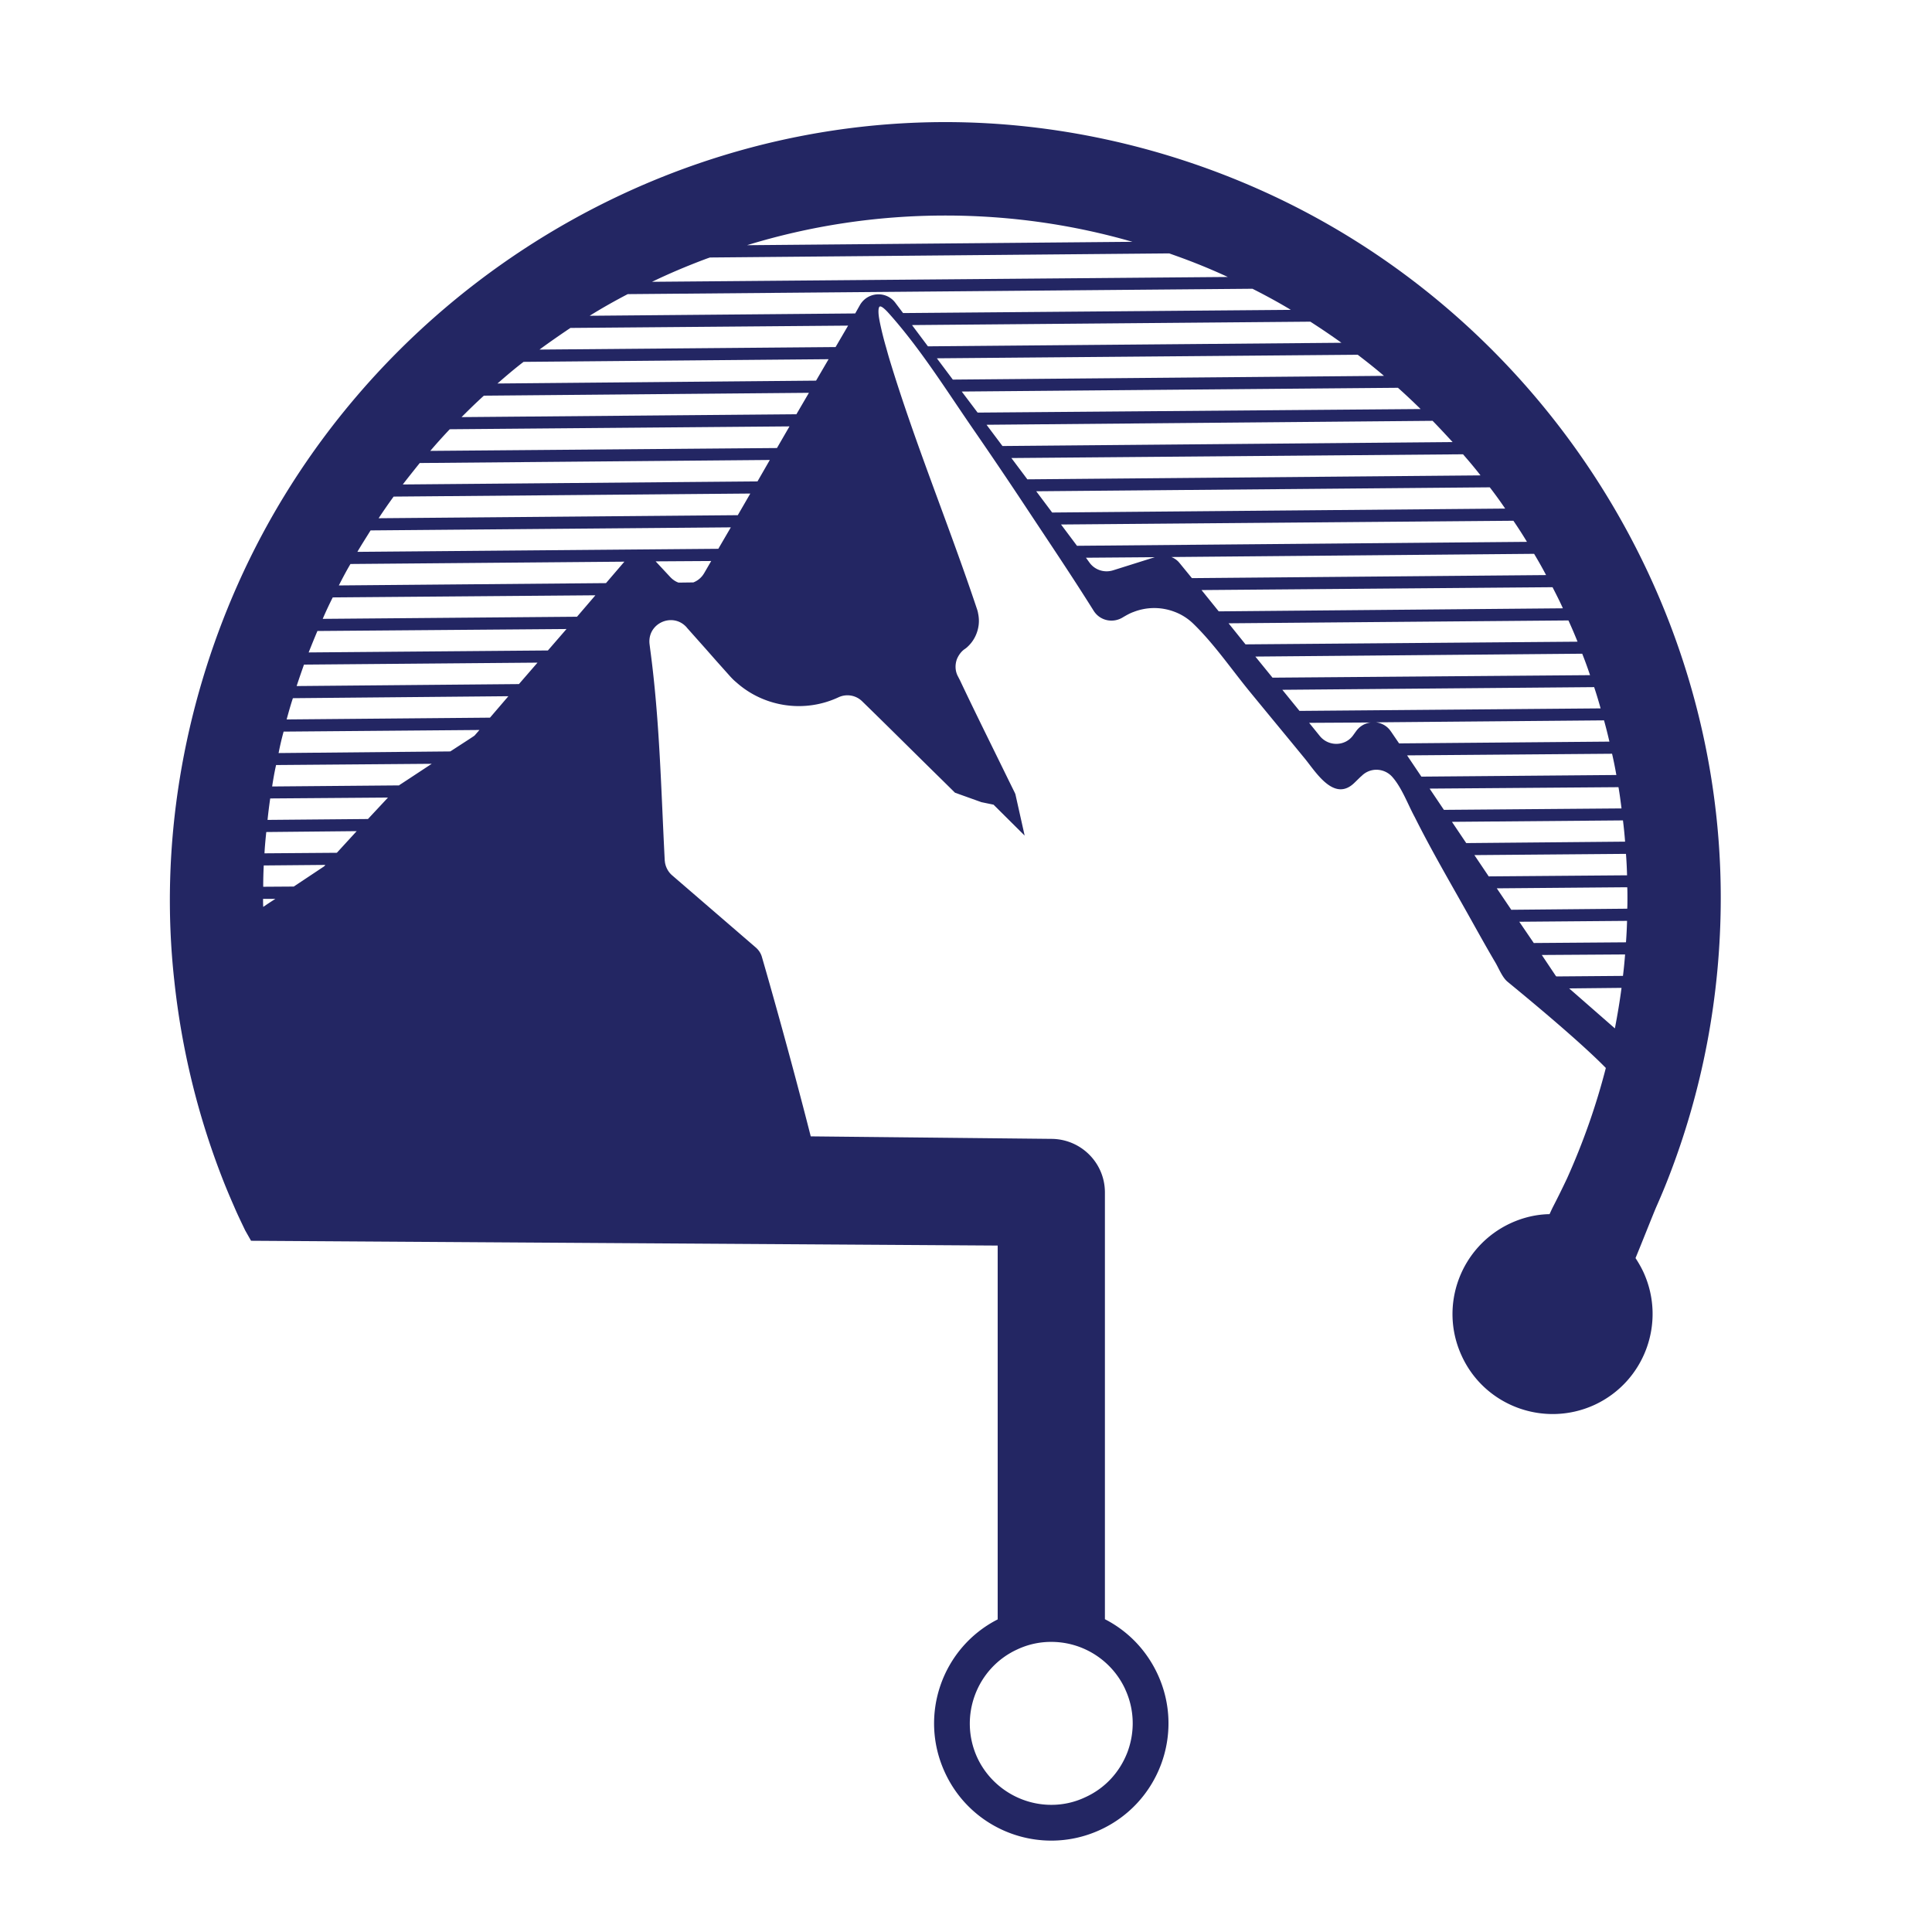
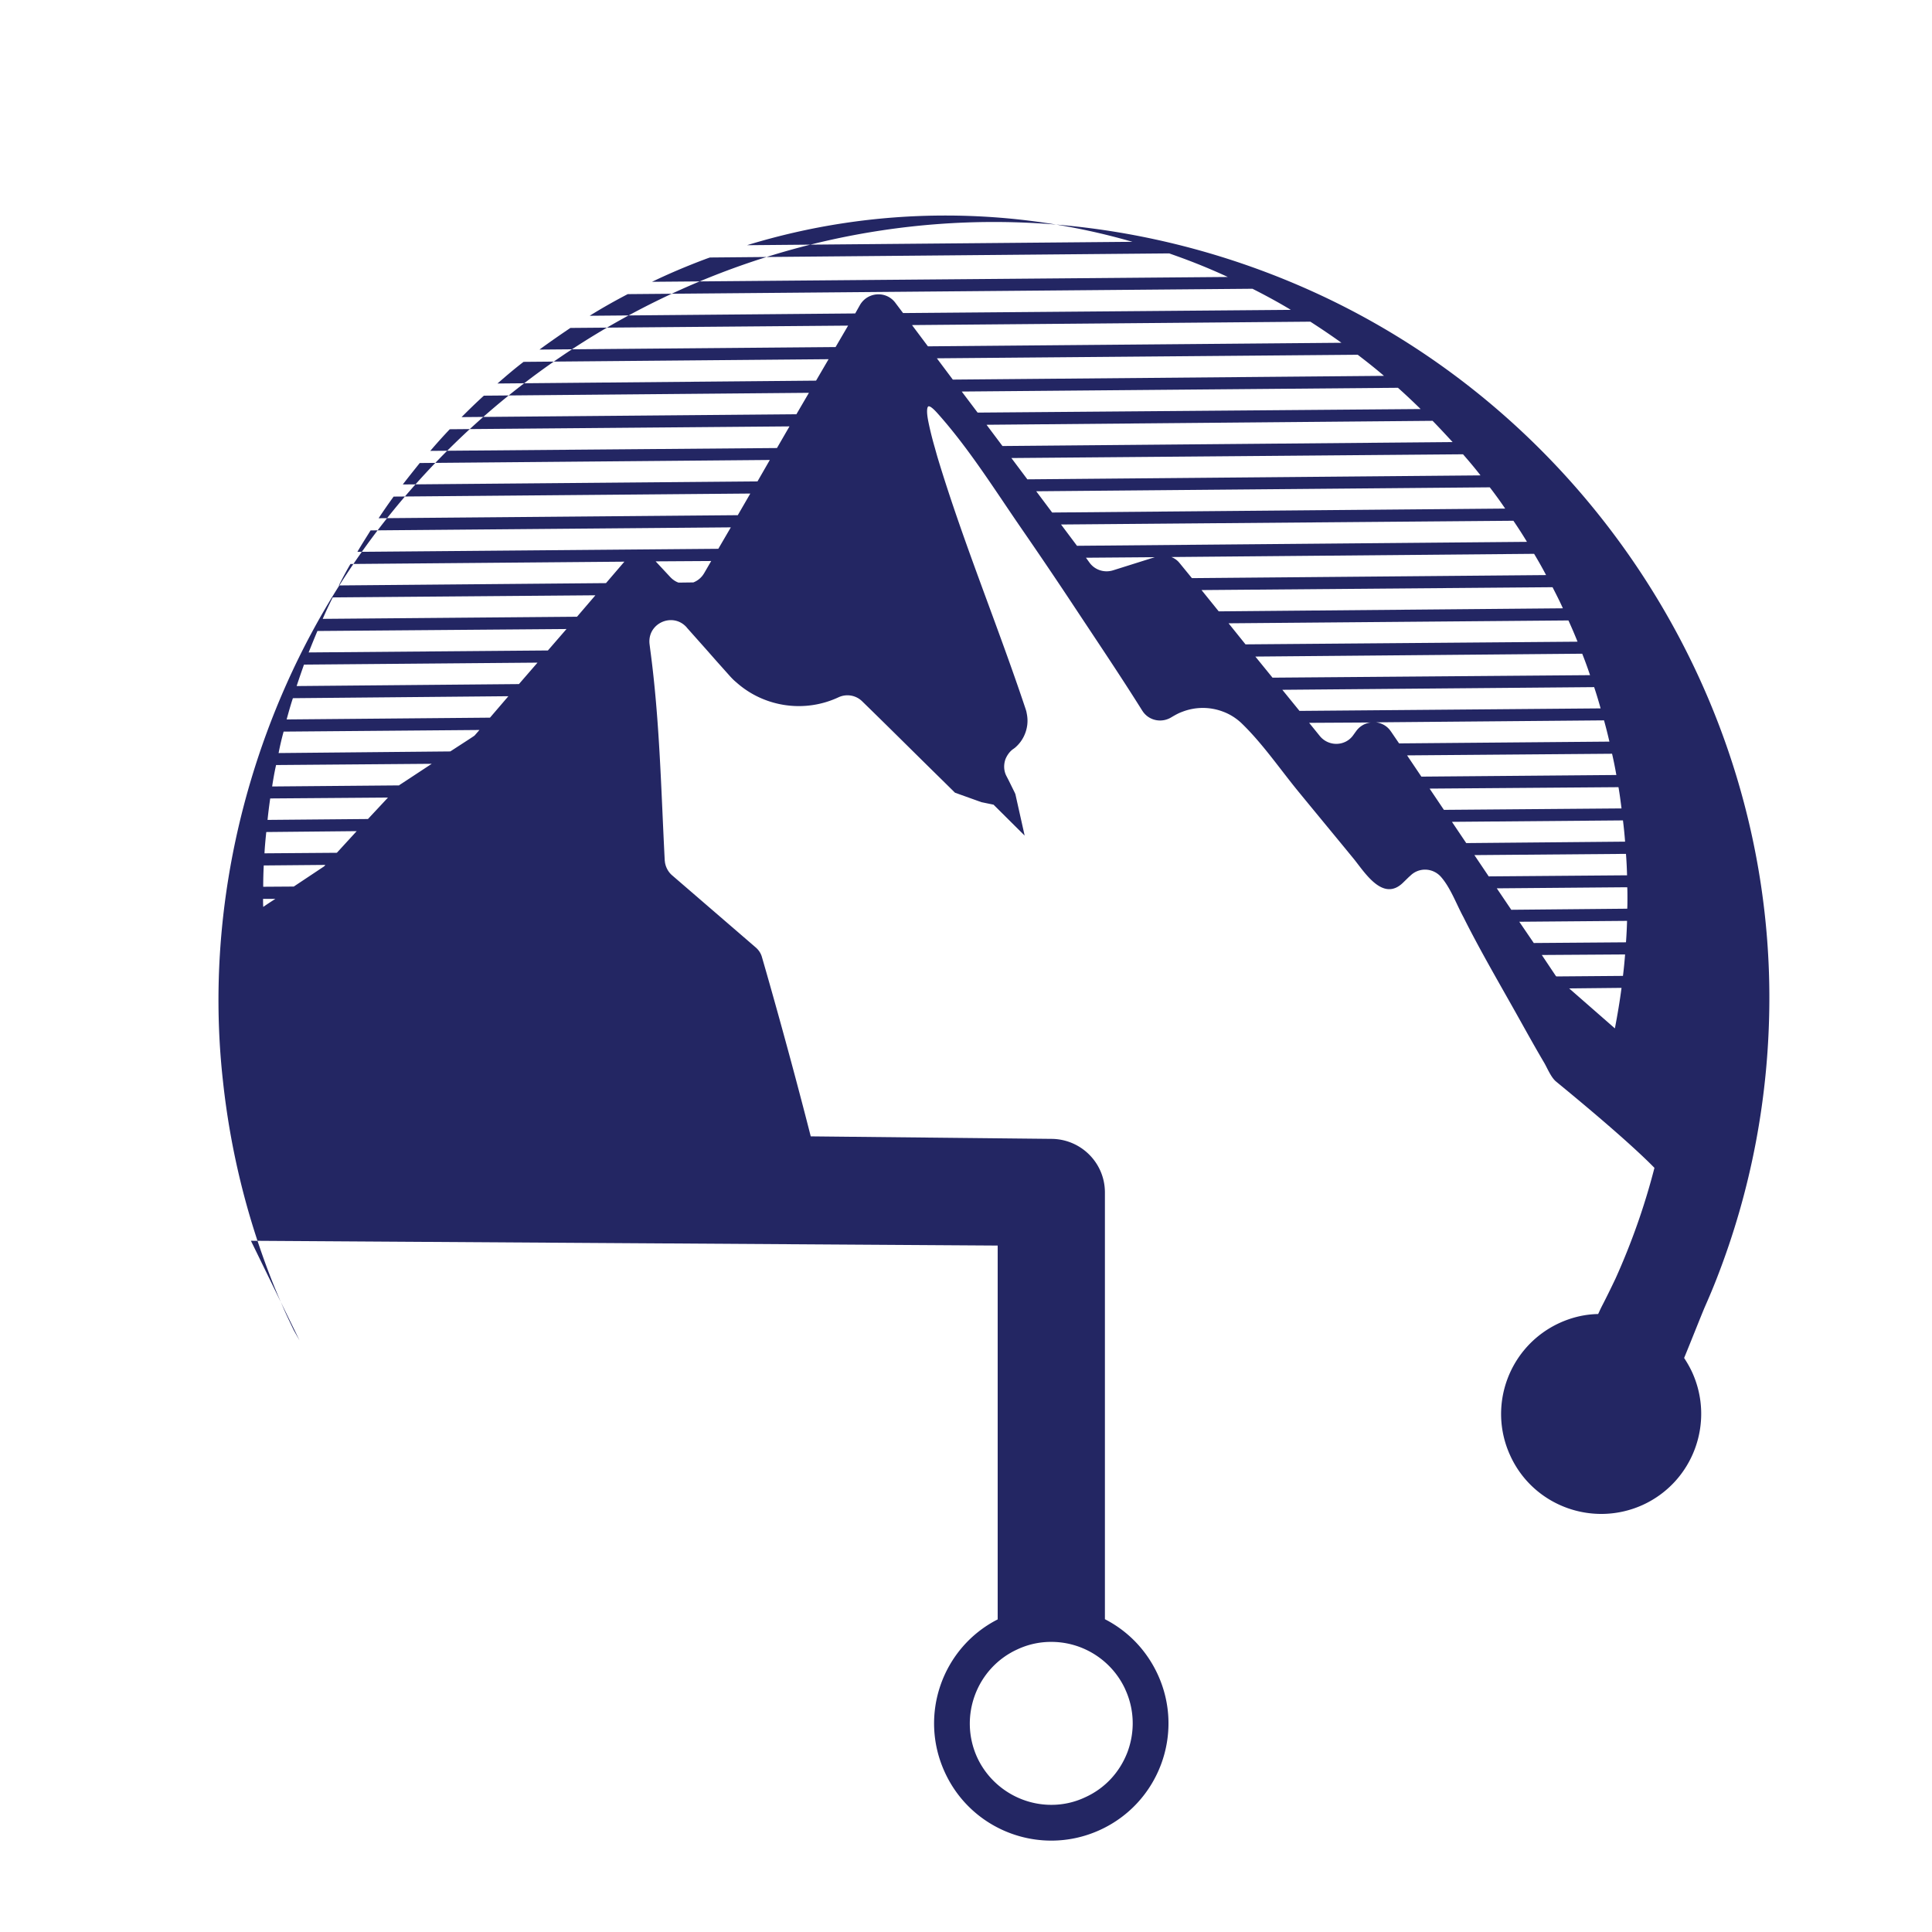
<svg xmlns="http://www.w3.org/2000/svg" data-bbox="43.963 31.6 401.367 444.75" viewBox="0 0 500 500" data-type="color">
  <g>
-     <path d="m64.94 321.11 193.26 1.24v96.75c-14.34 7.31-20.49 24.74-13.69 39.54 5.09 11.15 16.09 17.71 27.56 17.71 4.21 0 8.51-.88 12.63-2.77 15.22-6.98 21.92-24.97 14.94-40.19-2.96-6.43-7.82-11.33-13.69-14.34V308.61c0-7.63-6.15-13.78-13.74-13.87l-62.39-.65c-5.36-21.04-11.01-40.84-12.63-46.39-.28-1.02-.88-1.9-1.71-2.59l-21.55-18.59c-1.02-.88-1.66-2.13-1.85-3.42 0-.14-.05-.32-.05-.46-.95-18.3-1.3-36.33-3.75-54.53l-.18-1.43c-.18-1.62.28-3.05 1.16-4.12 1.94-2.4 5.92-3.01 8.42-.23l.14.18 4.86 5.46 2.73 3.1 3.1 3.47c.65.74 1.29 1.43 2.03 2.03a24 24 0 0 0 4.35 3.1c6.66 3.7 14.89 4.16 22.11.79 2.08-.97 4.53-.55 6.15 1.06 6.99 6.8 13.89 13.7 20.86 20.53l3.14 3.1 6.84 2.45 3.14.65 8.05 8-2.4-10.73-.23-.51-1.53-3.1c-4.2-8.61-8.49-17.19-12.58-25.85l-.6-1.16c-.69-1.39-.69-2.96-.18-4.35.42-.97 1.02-1.85 1.9-2.5.28-.18.6-.42.83-.65 1.62-1.48 2.59-3.47 2.87-5.55.14-1.02.09-2.08-.14-3.15-.05-.37-.18-.79-.32-1.2-7.23-21.67-16.04-42.83-22.66-64.7-.32-1.06-.6-2.13-.88-3.1a86 86 0 0 1-1.39-5.5c-.28-1.29-.46-2.31-.51-3.14-.05-.92.05-1.53.28-1.71.32-.23 1.16.37 2.36 1.71 8.19 9.14 14.89 19.9 21.85 29.99 4.65 6.74 9.24 13.52 13.75 20.35 5.88 8.89 11.84 17.72 17.49 26.75.09.09.14.23.23.32 1.71 2.27 4.9 2.82 7.35 1.25.88-.51 1.76-1.02 2.68-1.34a14.68 14.68 0 0 1 10.5-.09c1.8.65 3.51 1.71 4.95 3.1 5.42 5.25 9.91 11.84 14.69 17.67 4.72 5.76 9.47 11.49 14.19 17.25 2.84 3.46 7.56 11.35 12.79 6.33l1.57-1.53.42-.37a5.38 5.38 0 0 1 3.75-1.53c1.53 0 3.05.65 4.11 1.85 2.5 2.83 4.03 7.12 5.83 10.43 4.48 8.96 9.61 17.66 14.49 26.41 2.1 3.76 4.19 7.52 6.38 11.23.87 1.47 1.82 3.95 3.23 5.02.69.6 17.48 14.2 25.34 22.24-2.54 9.9-5.92 19.42-10.04 28.58-1.16 2.45-2.36 4.9-3.61 7.31-.51 1.02-.69 1.48-.92 1.94-3.33.05-6.75.83-9.99 2.31-13 5.97-18.73 21.32-12.76 34.32 5.92 13 21.32 18.68 34.32 12.76 13-5.97 18.68-21.32 12.76-34.32-.6-1.29-1.29-2.5-2.08-3.7 1.43-3.42 4.62-11.52 5.41-13.32 1.06-2.4 2.08-4.81 3.05-7.31 8.79-22.52 13.6-47.03 13.6-72.65 0-78.76-47.51-151.19-119.26-183.19-25.54-11.39-53.42-17.52-81.41-17.52-78.7 0-151.18 47.75-183.17 119.75-14.21 31.99-20.25 67.61-16.38 102.46 1.9 17.81 6.15 35.01 12.44 51.15.97 2.5 1.99 4.9 3.05 7.31.88 2.08 1.88 4.11 2.85 6.15l1.5 2.65Zm226.28 116.11c2.36 5.13 2.54 10.87.6 16.14-1.99 5.27-5.87 9.48-11.01 11.79a20.34 20.34 0 0 1-8.74 1.94c-8.23 0-15.77-4.86-19.19-12.3-4.81-10.59-.14-23.12 10.41-27.93a20.5 20.5 0 0 1 8.74-1.94h.05c8.23 0 15.72 4.81 19.15 12.3ZM244.65 55.78c16.79 0 33.02 2.36 48.42 6.8l-99.75.88c16.28-4.99 33.48-7.68 51.33-7.68m-62.71 11.51c.6-.23 1.2-.46 1.8-.65l118.85-1.06c.65.23 1.29.46 1.94.69 4.53 1.62 8.93 3.42 13.23 5.41l-149.01 1.25c4.3-2.08 8.69-3.93 13.18-5.64Zm-91.25 78.67 70.9-.6-4.76 5.55-69.14.6c.97-1.9 1.94-3.75 3.01-5.55Zm-4.58 8.65 67.98-.55-4.76 5.55-65.81.55c.79-1.85 1.66-3.7 2.59-5.55m-3.97 8.69 64.47-.51-4.81 5.55-61.92.51c.74-1.85 1.48-3.7 2.27-5.55Zm-3.47 8.7 60.44-.51-4.81 5.55-57.53.51c.6-1.85 1.25-3.7 1.9-5.55m-2.87 8.69 55.77-.51-4.76 5.55-52.63.46c.51-1.85 1.02-3.7 1.62-5.5m-2.41 8.65 50.69-.42-1.25 1.43c-.05.09-2.87 1.9-6.29 4.12l-44.44.42c.37-1.9.79-3.7 1.3-5.55Zm-1.94 8.65 40.28-.32c-4.35 2.87-8.28 5.46-8.37 5.5l-.05.09-32.88.28c.28-1.85.6-3.7 1.02-5.55m-1.52 8.65 30.48-.23-5.18 5.55-25.99.23q.285-2.775.69-5.55m-1.02 8.69 23.4-.23-5.13 5.6h-.05l-18.68.14c.09-1.85.28-3.7.46-5.5Zm-.65 8.65 15.95-.14-.32.37s-3.33 2.22-7.86 5.23l-7.49.05h-.42c0-1.85.05-3.7.14-5.5Zm3.01 8.65c-1.02.65-2.08 1.34-3.14 2.08-.05-.69-.05-1.39-.05-2.08zm110.94-84.26a5.5 5.5 0 0 1-2.77 2.36l-3.84.05c-.79-.28-1.53-.79-2.13-1.43l-3.79-4.07 14.38-.09-1.85 3.19Zm3.7-6.34-93.42.79c1.11-1.9 2.27-3.7 3.42-5.55l93.23-.79-3.24 5.55Zm5.04-8.7-92.96.79c1.25-1.9 2.54-3.75 3.88-5.6l92.31-.79-3.24 5.6Zm5.09-8.74-91.8.79c1.43-1.85 2.91-3.7 4.39-5.55l90.6-.79zm5.04-8.64-89.72.74c1.62-1.9 3.28-3.75 5.04-5.6l87.92-.74zm5.04-8.74-86.67.74c1.9-1.9 3.79-3.75 5.78-5.55l84.12-.74-3.24 5.55Zm5.09-8.7-82.46.74c2.22-1.94 4.44-3.84 6.75-5.6l78.94-.69-3.24 5.55Zm5.04-8.69-76.63.65c2.64-1.94 5.32-3.79 8-5.6l71.87-.6zm15.49-11.43c-2.36-3.19-7.17-2.87-9.16.51l-1.25 2.22-68.72.6c3.19-1.99 6.47-3.84 9.85-5.6l161.68-1.39c3.38 1.71 6.71 3.51 9.94 5.46l-100.36.83-1.99-2.64Zm4.3 5.74 103.08-.88c2.73 1.76 5.41 3.56 8.05 5.46l-107.02.92-4.12-5.5Zm6.43 8.6 108.91-.92c2.31 1.76 4.58 3.56 6.8 5.46l-111.59.97-4.12-5.5Zm6.43 8.6 112.89-.97c1.99 1.76 3.93 3.61 5.87 5.5l-114.65.92-4.12-5.46Zm6.43 8.6 115.43-1.02c1.76 1.8 3.47 3.65 5.18 5.5l-116.5 1.02-4.12-5.5Zm6.43 8.61 116.87-.97c1.57 1.8 3.1 3.61 4.53 5.46l-117.28 1.02-4.12-5.5Zm6.43 8.6 117.37-1.02c1.39 1.8 2.73 3.65 3.98 5.5l-117.24 1.02-4.12-5.5Zm6.43 8.6 117.05-.97c1.2 1.76 2.4 3.61 3.51 5.46l-116.45 1.02-4.12-5.5Zm13.5 11.84c-2.27.74-4.72-.05-6.1-1.9l-.97-1.34 17.81-.14-10.73 3.38Zm17.2-1.8c-.55-.74-1.34-1.29-2.17-1.62l93.88-.83c1.11 1.85 2.13 3.65 3.1 5.5l-91.66.79-3.14-3.84Zm5.65 6.93 90.83-.74c.92 1.8 1.85 3.61 2.68 5.46l-89.07.79-4.44-5.5Zm6.98 8.6 87.96-.74c.83 1.8 1.62 3.65 2.36 5.5l-85.93.69-4.39-5.46Zm6.94 8.61 84.59-.74c.74 1.85 1.39 3.65 2.03 5.55l-82.18.65zm6.98 8.6 80.7-.69c.6 1.8 1.16 3.65 1.67 5.5l-77.93.65zm19.05 10.77-.6.83c-2.03 3.05-6.43 3.19-8.74.37l-2.77-3.42 15.95-.09a5.4 5.4 0 0 0-3.84 2.31m9.07.05c-.92-1.43-2.4-2.22-3.88-2.4l59.01-.51c.51 1.85.97 3.65 1.39 5.5l-54.43.46-2.08-3.05Zm4.16 6.15 53.05-.42c.42 1.8.79 3.65 1.11 5.5l-50.46.42zm5.83 8.6 48.88-.37c.32 1.8.55 3.65.79 5.5l-45.97.37zm5.78 8.6 44.26-.37c.23 1.85.42 3.7.55 5.5l-41.11.37zm5.82 8.61 39.22-.32c.14 1.85.23 3.65.28 5.55h-.42l-35.38.28-3.7-5.5Zm5.79 8.6 33.53-.28h.23c.05.92.05 1.8.05 2.73s0 1.9-.05 2.82l-30.01.28zm5.82 8.65 27.89-.23c-.05 1.85-.14 3.7-.28 5.55l-23.86.18zm9.48 14.06-3.65-5.46 21.55-.14c-.14 1.85-.32 3.7-.55 5.55l-17.25.14s-.05-.09-.09-.09Zm3.43 3.19 13.55-.14c-.46 3.56-1.06 7.03-1.71 10.45h-.05z" fill="#232663" data-color="1" />
+     <path d="m64.94 321.11 193.26 1.24v96.75c-14.34 7.31-20.49 24.74-13.69 39.54 5.09 11.15 16.09 17.71 27.56 17.71 4.21 0 8.51-.88 12.63-2.77 15.22-6.98 21.92-24.97 14.94-40.19-2.96-6.43-7.82-11.33-13.69-14.34V308.61c0-7.63-6.15-13.78-13.74-13.87l-62.39-.65c-5.36-21.04-11.01-40.84-12.63-46.39-.28-1.02-.88-1.9-1.71-2.59l-21.55-18.59c-1.02-.88-1.66-2.13-1.85-3.42 0-.14-.05-.32-.05-.46-.95-18.3-1.3-36.33-3.75-54.53l-.18-1.43c-.18-1.62.28-3.05 1.16-4.12 1.94-2.4 5.92-3.01 8.42-.23l.14.18 4.86 5.46 2.73 3.1 3.1 3.47c.65.74 1.29 1.43 2.03 2.03a24 24 0 0 0 4.35 3.1c6.66 3.7 14.89 4.16 22.11.79 2.08-.97 4.53-.55 6.15 1.06 6.99 6.8 13.89 13.7 20.86 20.53l3.14 3.1 6.84 2.45 3.14.65 8.05 8-2.4-10.73-.23-.51-1.53-3.1l-.6-1.16c-.69-1.39-.69-2.96-.18-4.35.42-.97 1.02-1.85 1.9-2.5.28-.18.6-.42.83-.65 1.62-1.48 2.59-3.47 2.87-5.55.14-1.02.09-2.08-.14-3.15-.05-.37-.18-.79-.32-1.2-7.23-21.67-16.04-42.83-22.66-64.7-.32-1.06-.6-2.13-.88-3.1a86 86 0 0 1-1.39-5.5c-.28-1.29-.46-2.31-.51-3.14-.05-.92.05-1.53.28-1.71.32-.23 1.16.37 2.36 1.71 8.19 9.14 14.89 19.9 21.85 29.99 4.65 6.74 9.24 13.52 13.75 20.35 5.88 8.89 11.84 17.72 17.49 26.75.09.09.14.23.23.32 1.71 2.27 4.9 2.82 7.35 1.25.88-.51 1.76-1.02 2.68-1.34a14.68 14.68 0 0 1 10.5-.09c1.8.65 3.51 1.71 4.95 3.1 5.42 5.25 9.91 11.84 14.69 17.67 4.72 5.76 9.47 11.49 14.19 17.25 2.84 3.46 7.56 11.35 12.79 6.33l1.57-1.53.42-.37a5.38 5.38 0 0 1 3.75-1.53c1.53 0 3.05.65 4.11 1.85 2.5 2.83 4.03 7.12 5.83 10.43 4.48 8.96 9.61 17.66 14.49 26.41 2.1 3.76 4.19 7.52 6.38 11.23.87 1.47 1.82 3.95 3.23 5.02.69.6 17.48 14.2 25.34 22.24-2.54 9.9-5.92 19.42-10.04 28.58-1.16 2.45-2.36 4.9-3.61 7.31-.51 1.02-.69 1.48-.92 1.94-3.33.05-6.75.83-9.99 2.31-13 5.97-18.73 21.32-12.76 34.32 5.92 13 21.32 18.68 34.32 12.76 13-5.97 18.68-21.32 12.76-34.32-.6-1.29-1.29-2.5-2.08-3.7 1.43-3.42 4.62-11.52 5.41-13.32 1.06-2.4 2.08-4.81 3.05-7.31 8.79-22.52 13.6-47.03 13.6-72.65 0-78.76-47.51-151.19-119.26-183.19-25.54-11.39-53.42-17.52-81.41-17.52-78.7 0-151.18 47.75-183.17 119.75-14.21 31.99-20.25 67.61-16.38 102.46 1.9 17.81 6.15 35.01 12.44 51.15.97 2.5 1.99 4.9 3.05 7.31.88 2.08 1.88 4.11 2.85 6.15l1.5 2.65Zm226.28 116.11c2.36 5.13 2.54 10.87.6 16.14-1.99 5.27-5.87 9.48-11.01 11.79a20.34 20.34 0 0 1-8.74 1.94c-8.23 0-15.77-4.86-19.19-12.3-4.81-10.59-.14-23.12 10.41-27.93a20.5 20.5 0 0 1 8.74-1.94h.05c8.23 0 15.72 4.81 19.15 12.3ZM244.65 55.78c16.79 0 33.02 2.36 48.42 6.8l-99.75.88c16.28-4.99 33.48-7.68 51.33-7.68m-62.71 11.51c.6-.23 1.2-.46 1.8-.65l118.85-1.06c.65.23 1.29.46 1.94.69 4.53 1.62 8.93 3.42 13.23 5.41l-149.01 1.25c4.3-2.08 8.69-3.93 13.18-5.64Zm-91.25 78.67 70.9-.6-4.76 5.55-69.14.6c.97-1.9 1.94-3.75 3.01-5.55Zm-4.58 8.65 67.98-.55-4.76 5.55-65.81.55c.79-1.85 1.66-3.7 2.59-5.55m-3.97 8.69 64.47-.51-4.81 5.55-61.92.51c.74-1.85 1.48-3.7 2.27-5.55Zm-3.47 8.7 60.44-.51-4.81 5.55-57.53.51c.6-1.85 1.25-3.7 1.9-5.55m-2.87 8.69 55.77-.51-4.76 5.55-52.63.46c.51-1.85 1.02-3.7 1.62-5.5m-2.41 8.65 50.69-.42-1.25 1.43c-.05.09-2.87 1.9-6.29 4.12l-44.44.42c.37-1.9.79-3.7 1.3-5.55Zm-1.94 8.65 40.28-.32c-4.35 2.87-8.28 5.46-8.37 5.5l-.05.09-32.88.28c.28-1.85.6-3.7 1.02-5.55m-1.52 8.65 30.48-.23-5.18 5.55-25.99.23q.285-2.775.69-5.55m-1.02 8.69 23.4-.23-5.13 5.6h-.05l-18.68.14c.09-1.85.28-3.7.46-5.5Zm-.65 8.65 15.95-.14-.32.37s-3.33 2.22-7.86 5.23l-7.49.05h-.42c0-1.85.05-3.7.14-5.5Zm3.01 8.65c-1.02.65-2.08 1.34-3.14 2.08-.05-.69-.05-1.39-.05-2.08zm110.94-84.26a5.5 5.5 0 0 1-2.77 2.36l-3.84.05c-.79-.28-1.53-.79-2.13-1.43l-3.79-4.07 14.38-.09-1.85 3.19Zm3.7-6.34-93.42.79c1.11-1.9 2.27-3.7 3.42-5.55l93.23-.79-3.24 5.55Zm5.04-8.7-92.96.79c1.25-1.9 2.54-3.75 3.88-5.6l92.31-.79-3.24 5.6Zm5.09-8.74-91.8.79c1.43-1.85 2.91-3.7 4.39-5.55l90.6-.79zm5.04-8.64-89.72.74c1.62-1.9 3.28-3.75 5.04-5.6l87.92-.74zm5.04-8.74-86.67.74c1.9-1.9 3.79-3.75 5.78-5.55l84.12-.74-3.24 5.55Zm5.09-8.7-82.46.74c2.22-1.94 4.44-3.84 6.75-5.6l78.94-.69-3.24 5.55Zm5.04-8.69-76.63.65c2.64-1.94 5.32-3.79 8-5.6l71.87-.6zm15.49-11.43c-2.36-3.19-7.17-2.87-9.16.51l-1.25 2.22-68.72.6c3.19-1.99 6.47-3.84 9.85-5.6l161.68-1.39c3.38 1.71 6.71 3.51 9.94 5.46l-100.36.83-1.99-2.64Zm4.3 5.74 103.08-.88c2.73 1.76 5.41 3.56 8.05 5.46l-107.02.92-4.12-5.5Zm6.43 8.6 108.91-.92c2.31 1.76 4.58 3.56 6.8 5.46l-111.59.97-4.12-5.5Zm6.43 8.6 112.89-.97c1.99 1.76 3.93 3.61 5.87 5.5l-114.65.92-4.12-5.46Zm6.43 8.6 115.43-1.02c1.76 1.8 3.47 3.65 5.18 5.5l-116.5 1.02-4.12-5.5Zm6.43 8.61 116.87-.97c1.57 1.8 3.1 3.61 4.53 5.46l-117.28 1.02-4.12-5.5Zm6.43 8.6 117.37-1.02c1.39 1.8 2.73 3.65 3.98 5.5l-117.24 1.02-4.12-5.5Zm6.43 8.6 117.05-.97c1.2 1.76 2.4 3.61 3.51 5.46l-116.45 1.02-4.12-5.5Zm13.5 11.84c-2.27.74-4.72-.05-6.1-1.9l-.97-1.34 17.81-.14-10.73 3.38Zm17.2-1.8c-.55-.74-1.34-1.29-2.17-1.62l93.88-.83c1.11 1.85 2.13 3.65 3.1 5.5l-91.66.79-3.14-3.84Zm5.65 6.93 90.83-.74c.92 1.8 1.85 3.61 2.68 5.46l-89.07.79-4.44-5.5Zm6.98 8.6 87.96-.74c.83 1.8 1.62 3.65 2.36 5.5l-85.93.69-4.39-5.46Zm6.94 8.61 84.59-.74c.74 1.85 1.39 3.65 2.03 5.55l-82.18.65zm6.98 8.6 80.7-.69c.6 1.8 1.16 3.65 1.67 5.5l-77.93.65zm19.05 10.77-.6.83c-2.03 3.05-6.43 3.19-8.74.37l-2.77-3.42 15.95-.09a5.4 5.4 0 0 0-3.84 2.31m9.07.05c-.92-1.43-2.4-2.22-3.88-2.4l59.01-.51c.51 1.85.97 3.65 1.39 5.5l-54.43.46-2.08-3.05Zm4.16 6.15 53.05-.42c.42 1.8.79 3.65 1.11 5.5l-50.46.42zm5.83 8.6 48.88-.37c.32 1.8.55 3.65.79 5.5l-45.97.37zm5.78 8.6 44.26-.37c.23 1.85.42 3.7.55 5.5l-41.11.37zm5.82 8.61 39.22-.32c.14 1.85.23 3.65.28 5.55h-.42l-35.38.28-3.7-5.5Zm5.79 8.6 33.53-.28h.23c.05.92.05 1.8.05 2.73s0 1.9-.05 2.82l-30.01.28zm5.82 8.65 27.89-.23c-.05 1.85-.14 3.7-.28 5.55l-23.86.18zm9.48 14.06-3.65-5.46 21.55-.14c-.14 1.85-.32 3.7-.55 5.55l-17.25.14s-.05-.09-.09-.09Zm3.43 3.19 13.55-.14c-.46 3.56-1.06 7.03-1.71 10.45h-.05z" fill="#232663" data-color="1" />
  </g>
</svg>